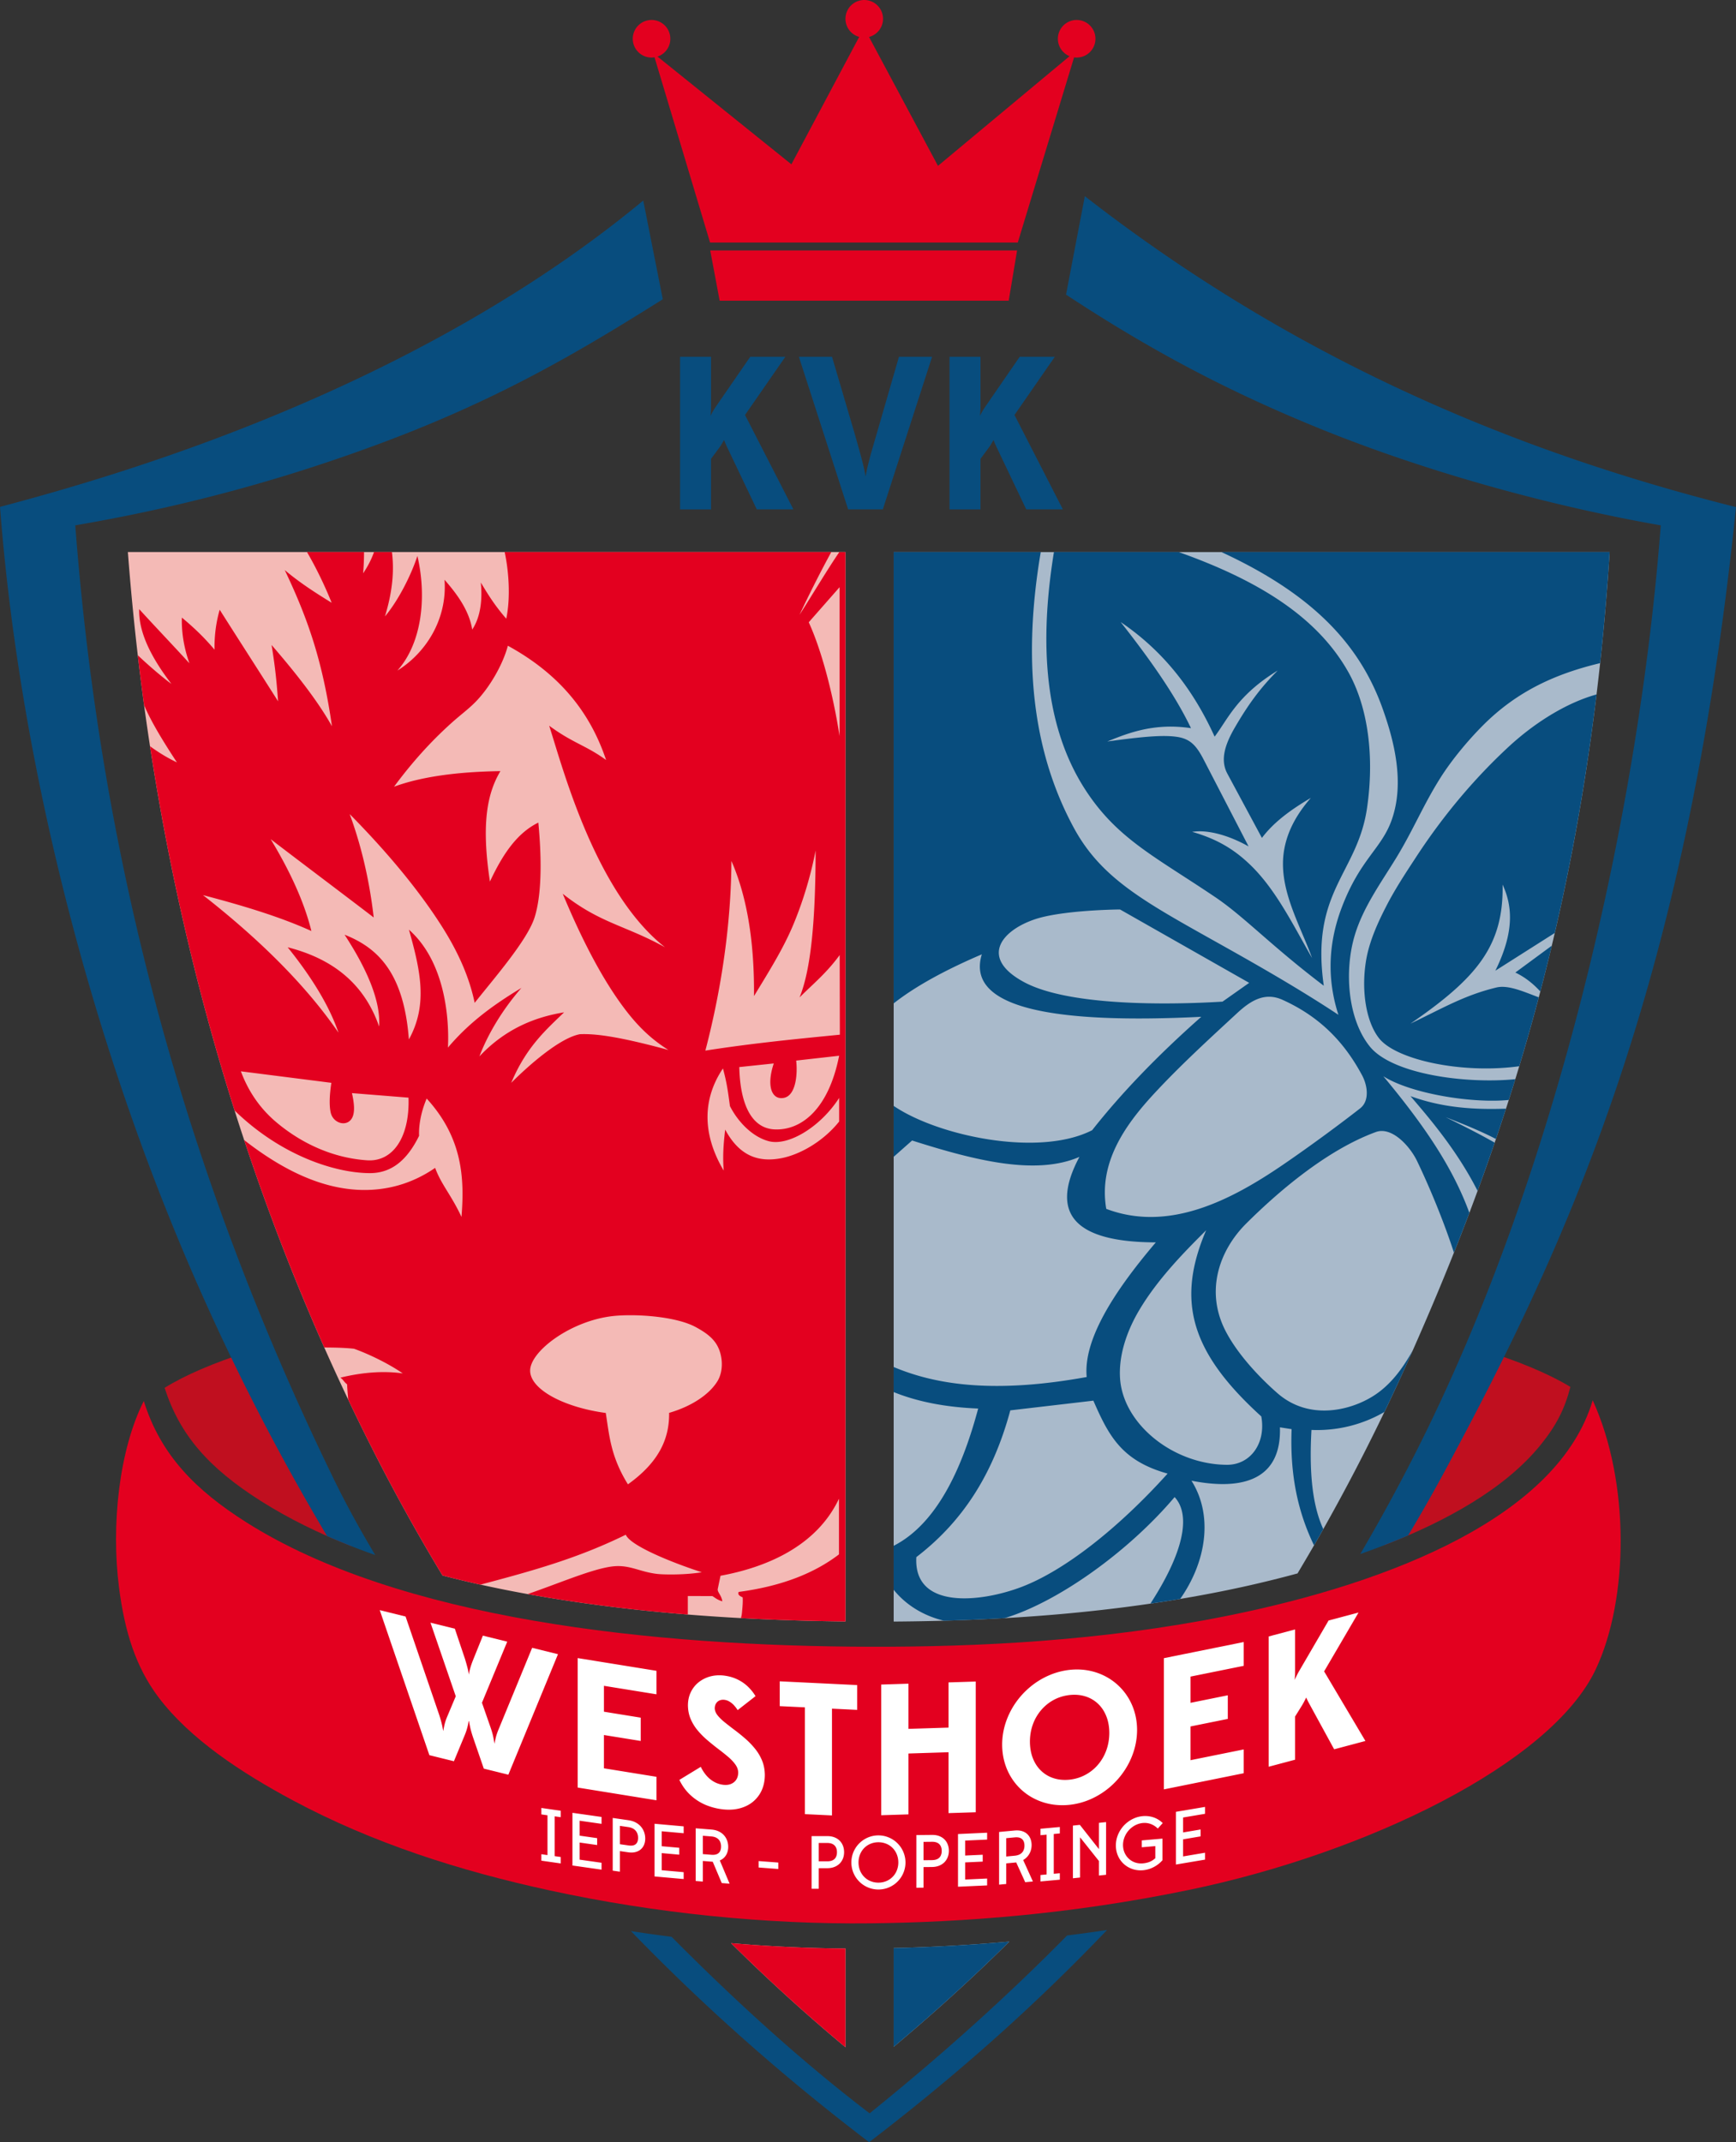
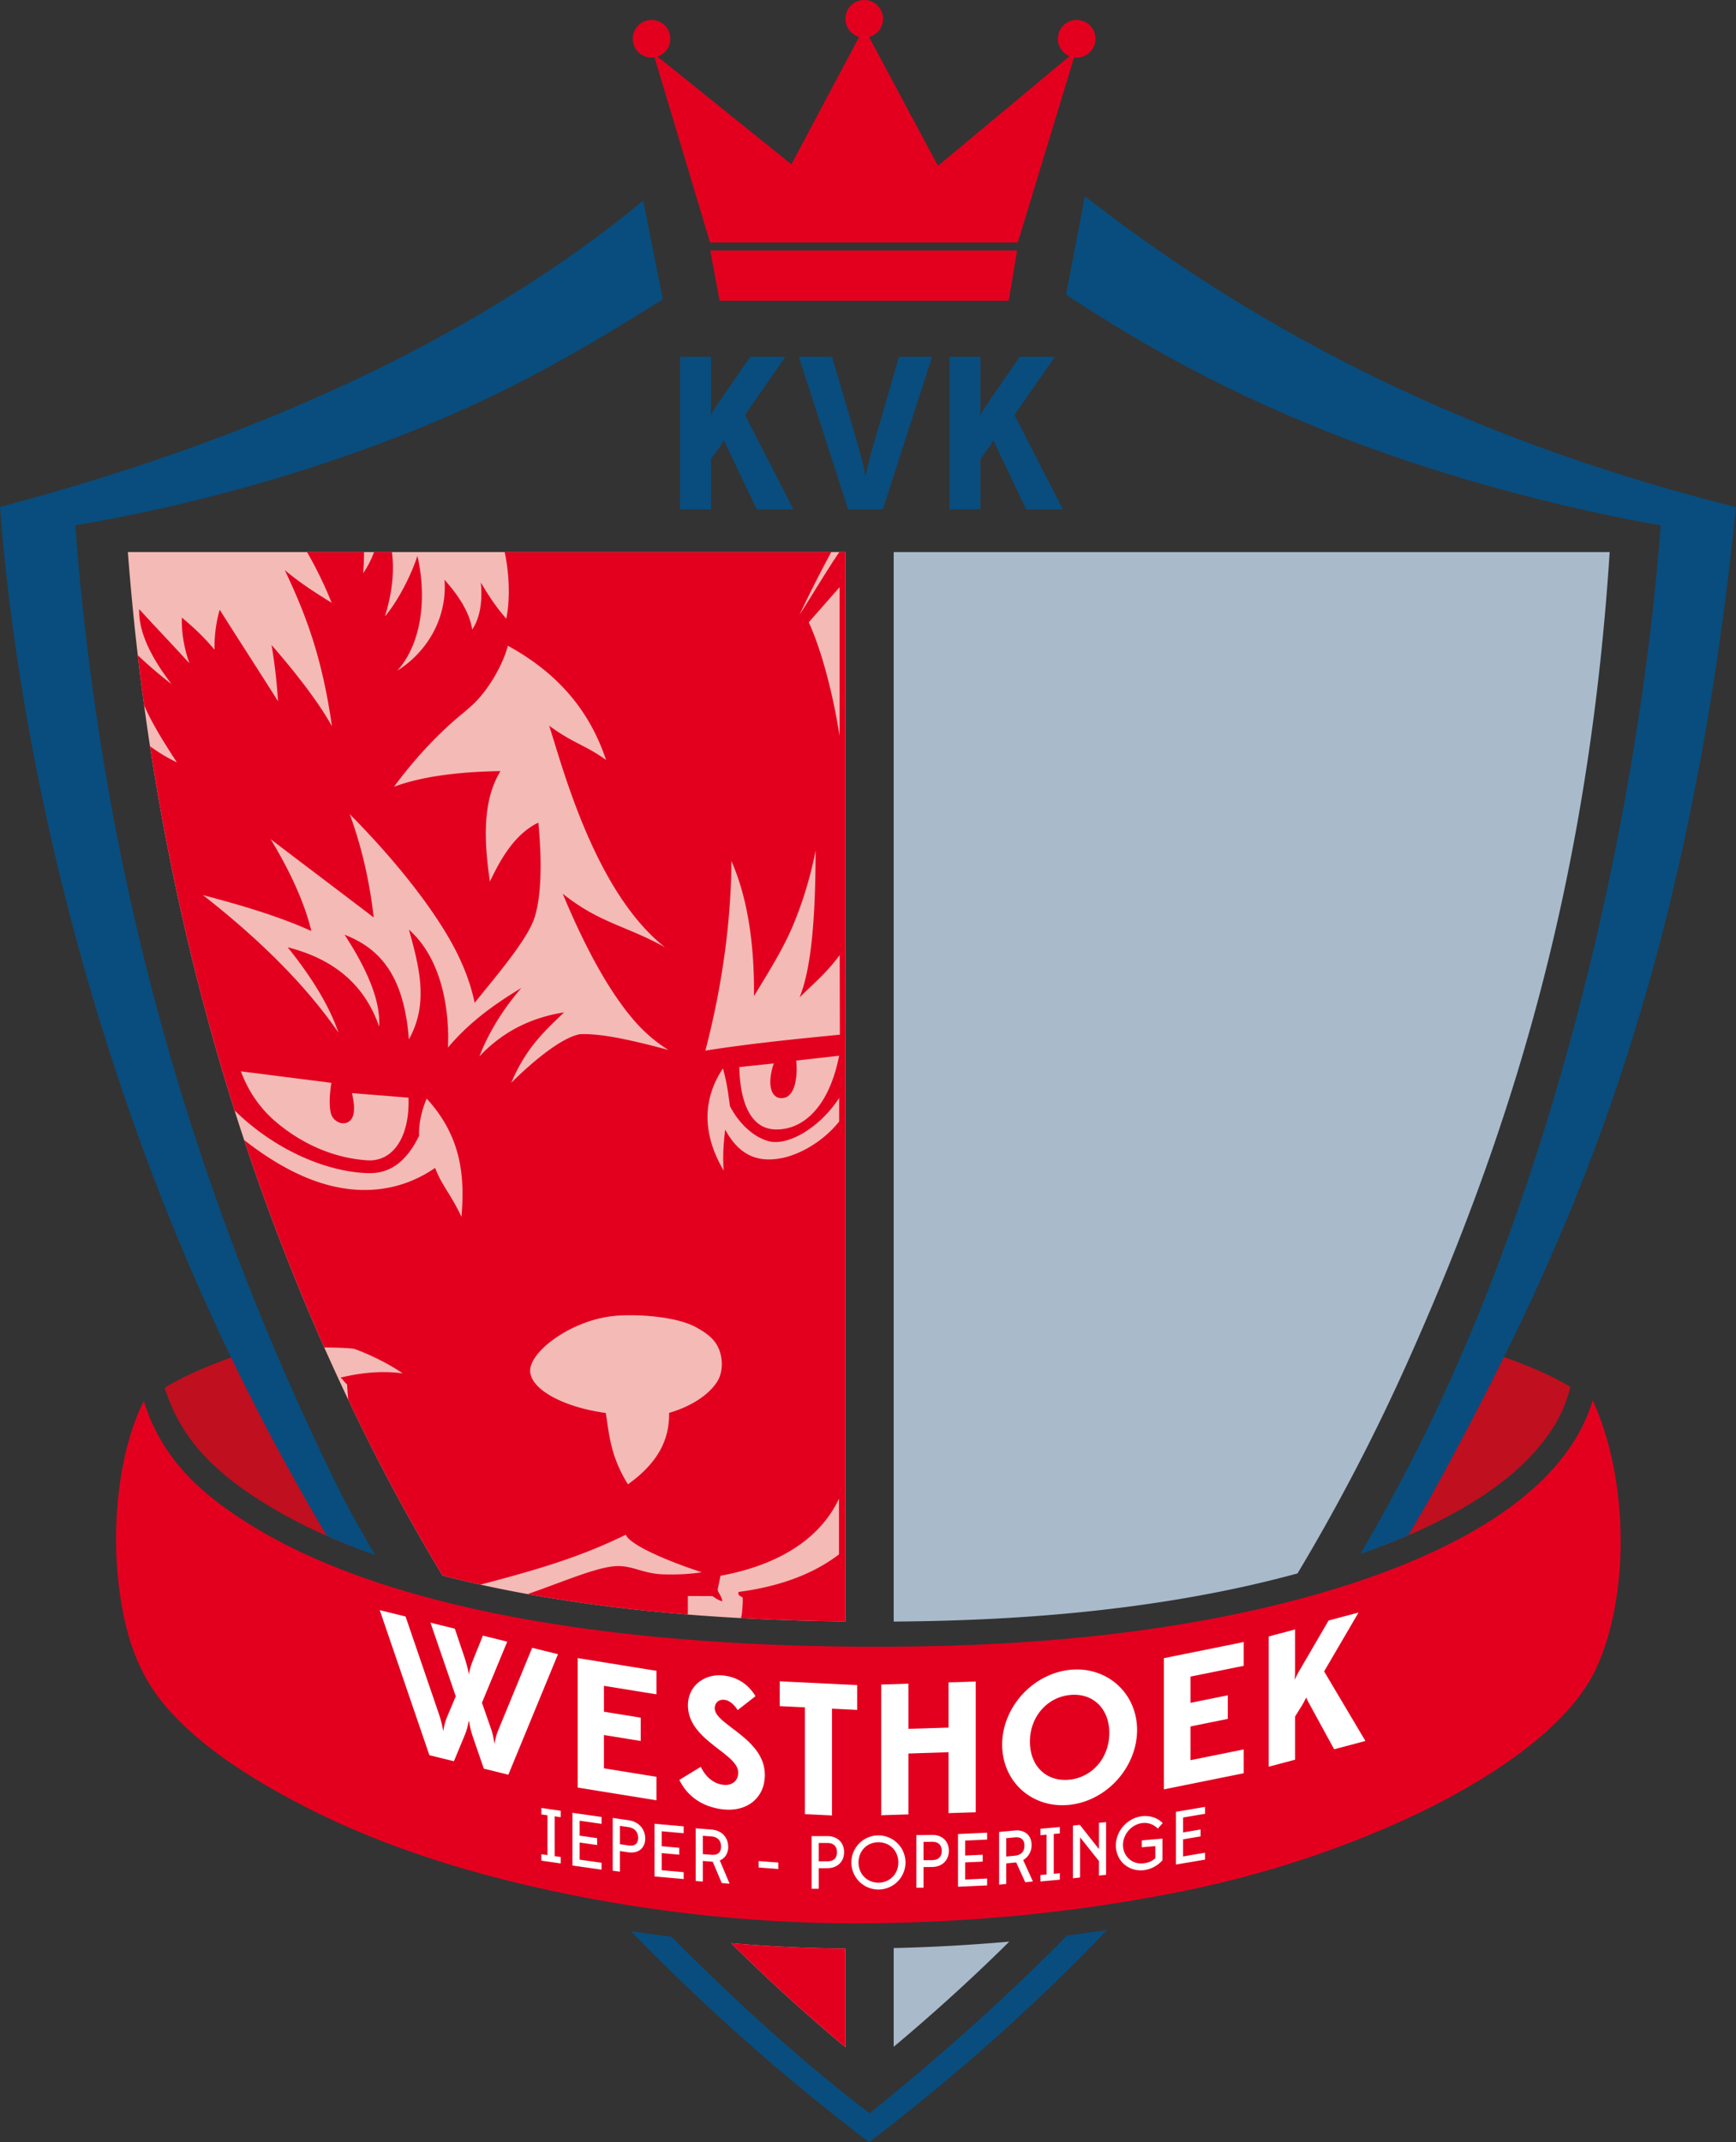
<svg xmlns="http://www.w3.org/2000/svg" viewBox="67.87 137.48 459.53 566.93">
  <rect x="67.87" y="137.48" width="459.53" height="566.93" fill="#333333" stroke="none" />
  <g fill-rule="evenodd">
-     <path fill="#e3001f" d="M105.932 508.249c4.446 14.326 13.8 23.633 26.999 32.018 20.327 12.915 47.229 21.091 75.947 26.077 29.63 5.144 61.193 6.892 89.464 6.946 28.213.053 60.988-1.474 94.283-8.165 44.16-8.874 87.808-26.583 96.845-57.066 9.9 21.687 9.555 52.674.793 71.226-11.831 25.05-60.864 48.666-107.574 58.341-31.706 6.567-60.206 8.582-84.346 8.857-27.587.314-56.87-2.611-84.899-8.692-23.966-5.198-46.946-12.556-67.995-23.818-13.8-7.384-27.3-16.303-35.579-27.252-6.188-8.185-9.017-17.679-10.487-29.055-2.141-16.571.012-36.443 6.55-49.417z" />
+     <path fill="#e3001f" d="M105.932 508.249c4.446 14.326 13.8 23.633 26.999 32.018 20.327 12.915 47.229 21.091 75.947 26.077 29.63 5.144 61.193 6.892 89.464 6.946 28.213.053 60.988-1.474 94.283-8.165 44.16-8.874 87.808-26.583 96.845-57.066 9.9 21.687 9.555 52.674.793 71.226-11.831 25.05-60.864 48.666-107.574 58.341-31.706 6.567-60.206 8.582-84.346 8.857-27.587.314-56.87-2.611-84.899-8.692-23.966-5.198-46.946-12.556-67.995-23.818-13.8-7.384-27.3-16.303-35.579-27.252-6.188-8.185-9.017-17.679-10.487-29.055-2.141-16.571.012-36.443 6.55-49.417" />
    <path fill="#c00f1f" d="M459.72 494.568c9.905 3.05 17.97 6.394 23.845 9.957-1.523 5.86-3.697 10.16-7.855 15.308-9.365 11.593-25.05 20.235-41.347 26.552l25.357-51.817zm-298.754 52.135c-8.53-3.347-16.7-7.318-24.148-12.05-13.687-8.697-21.349-17.359-25.374-29.89 5.542-3.426 13.106-6.652 22.382-9.612l27.14 51.552z" />
    <path fill="#084d7e" d="M355.034 189.402c53.327 41.495 110.57 66.755 172.368 82.282-13.015 127.046-44.98 195.547-77.166 255.264a424.477 424.477 0 0 1-9.612 16.875c-4.17 1.8-8.43 3.439-12.682 4.926a501.13 501.13 0 0 0 14.123-25.786c38.47-75.409 59.736-171.828 65.418-246.45-28.468-4.975-61.551-13.926-90.454-25.687-23.964-9.75-44.384-20.502-66.974-35.379l4.979-26.045zm-111.718 27.275c-22.276 13.983-43.706 26.729-76.093 38.645-20.772 7.642-46.7 15.576-79.428 21.19 6.753 88.518 28.923 171.202 68.323 252.18 3.335 6.855 7.069 13.636 11.079 20.327a176.005 176.005 0 0 1-12.765-5.038c-16.444-27.613-31.028-57.14-43.3-88.194-23.72-60.026-38.803-125.761-43.258-184.165 85.173-22.414 138.619-54.812 170.266-81.071l5.176 26.126zm117.596 431.576c-18.942 19.837-39.507 38.193-62.985 56.157-22.746-17.34-43.578-35.762-63.047-55.873a393.16 393.16 0 0 0 10.765 1.519c16.303 16.425 34.094 32.745 52.42 46.714 18.73-15.112 36.056-30.606 52.272-47.072 3.53-.438 7.054-.92 10.575-1.445z" />
    <path fill="#a9bacb" d="M335.04 651.325c-11.293 11.168-21.71 20.375-30.61 27.84v-26.136a470.04 470.04 0 0 0 30.61-1.704zm-30.61-367.744h189.53c-5.863 91.038-27.658 156.475-53.122 213.525-9.262 20.75-19.226 39.627-29.51 56.779a305.35 305.35 0 0 1-20.012 4.718c-28.596 5.747-57.756 7.822-86.884 8.02V283.58z" />
-     <path fill="#084d7e" d="M335.04 651.325c-11.293 11.168-21.71 20.375-30.61 27.84v-26.136a470.04 470.04 0 0 0 30.61-1.704zm72.323-249.242c-4.889-2.208-8.707.456-12.107 3.603-7.488 6.932-15.066 13.848-22 21.351-7.684 8.316-14.63 18.243-12.55 30.37 16.527 6.251 32.986-2.279 46.633-11.582 7.655-5.219 15.795-11.28 20.566-15.015 2.527-1.978 2.007-6.002.481-8.826-4.118-7.625-10.155-14.99-21.023-19.9zm-8.827-4.493-34.183-19.419c-2.98.024-16.085.377-22.673 2.64-8.957 3.08-14.4 10.24-2.839 16.53 13.644 7.425 46.228 5.608 52.634 5.224l7.061-4.975zm-11.394 65.477c-7.95 18.607-4.193 32.214 14.604 49.269 1.287 7.15-2.922 12.844-9.122 12.804-14.262-.093-27.504-10.824-28.27-22.915-.38-5.983 1.709-12.327 5.047-17.968 5.04-8.517 12.4-15.848 17.74-21.19zm-29.85 45.096c4.065 9.315 7.508 15.925 19.652 19.302-13.12 14.566-27.401 25.73-38.713 30.014-10.963 4.151-28.6 5.947-27.8-7.91 12.023-9.215 20.234-21.6 24.875-38.838l21.986-2.568zm7.222-206.061c7.65 9.723 14.39 19.218 18.616 28.085-9.424-1.4-16.16 1.064-22.147 3.53 9.816-1.364 14.889-1.744 18.401-1.233 3.512.512 5.144 2.238 7.116 6.048l11.876 22.949c-5.831-3.263-11.234-4.44-14.925-3.852 6.622 1.902 11.27 4.684 15.708 9.061 6.676 6.583 11.27 16.083 16.024 24.32-3.306-9.118-9.162-18.669-7.368-28.735.886-4.977 3.376-9.427 7.047-13.633-5.644 3.317-9.934 6.58-12.956 10.592l-9.147-17.011c-2.017-3.75-.498-7.958 2.038-12.304 3.475-5.957 6.623-10.306 11.282-14.978-10.752 6.58-13.16 12.839-16.69 17.492-5.383-11.855-13.073-22.327-24.875-30.331zM304.43 283.58h38.932c-5.362 31.66-1.02 54.921 8.742 72.957 6.859 12.672 17.402 18.856 34.975 28.71 9.286 5.209 22.814 12.685 35.077 20.804-3.314-10.261-2.381-19.791.874-28.38 4.867-12.84 10.518-15.534 13.23-23.189 3.532-9.968.564-21.176-2.445-29.584-6.304-17.612-19.362-30.56-42.64-41.318h102.784a680 680 0 0 1-2.526 29.398c-11.994 2.863-22.087 7.542-30.95 16.405-4.014 4.014-8.286 9.155-11.277 13.868-4.515 7.115-7.342 14.079-11.735 21.248-4.113 6.713-8.797 13.125-11.01 20.572-2.81 9.451-1.82 22.144 4.011 29.369 5.895 7.303 25.226 9.94 38.505 8.649a573.212 573.212 0 0 1-1.725 5.495c-9.876.97-26.042-1.72-33.205-6.28 10.76 12.911 18.384 24.105 22.776 36.156a654.386 654.386 0 0 1-4.087 10.522c-2.476-7.653-6.164-16.744-9.746-24.21-1.926-4.015-6.73-9.232-10.913-7.704-13.16 4.807-26.125 16.053-34.343 24.233-6.939 6.905-10.982 17.667-5.457 28.406 3.3 6.413 9.41 12.718 13.802 16.53 8.215 7.129 18.93 4.654 25.176.772 4.738-2.946 7.914-7.41 10.564-12.113a546.39 546.39 0 0 1-7.49 16.252c-5.267 3.09-11.963 5.07-19.307 4.761-.538 9.707-.101 19.224 3.132 26.244a527.538 527.538 0 0 1-2.456 4.3c-3.991-8.234-6.438-18.012-5.928-30.748l-3.093-.481c.415 13.494-9.28 16.891-23.416 14.122 5.853 9.307 3.877 21.515-2.989 31.292-2.623.44-5.25.853-7.882 1.238 8.657-13.33 10.871-23.349 6.407-28.197-12.258 14.496-30.947 27.807-44.987 32.038-5.362.306-10.729.529-16.098.678-5.207-1.257-9.905-4.006-13.282-8.174v-11.644c12.175-6.212 18.604-22.275 22.37-36.328-8.1-.326-15.634-1.64-22.37-4.354v-6.641c11.523 4.871 27.083 7.016 51.096 2.65-.92-9.735 6.958-22.307 18.296-35.628-21.505-.053-28.246-7.596-20.221-22.628-11.542 5-27.596.978-44.294-4.333l-4.877 4.314v-13.472c11.65 7.948 38.435 13.642 52.54 6.43 7.704-9.79 17.333-19.794 28.888-30.011-37.862 1.88-62.55-1.931-58.095-16.53-9.65 4.118-17.645 8.494-23.333 12.979V283.58zm162.08 147.31a586.116 586.116 0 0 1-2.662 8.02c-3.917-2.031-8.066-3.737-13.316-5.773 5.386 2.631 9.526 4.773 12.985 6.743a604.294 604.294 0 0 1-4.524 12.76c-5.475-10.76-12.717-19.182-17.76-25.07 8.529 3.098 16.824 3.604 25.277 3.32zm23.972-109.622c-2.74 22.602-6.505 43.53-11.056 63.122l-15.733 9.99c5.112-10.327 4.522-17.174 1.925-22.79.297 16.21-6.819 24.706-24.393 36.795 8.619-4.117 14.224-7.501 22.745-9.563 3.107-.751 7.141 1.072 11.219 2.604a564.57 564.57 0 0 1-5.165 18.229c-15.173 2.092-32.587-1.677-37.103-7.39-3.379-4.274-4.74-12.366-3.492-20.311.853-5.437 3.357-10.721 5.577-15.004 2.32-4.476 5.117-8.679 7.695-12.625 7.733-11.838 16.075-21.367 24.309-29.023 7.763-7.219 16.303-12.07 23.472-14.034zM346.854 283.58h33.02c21.21 7.532 36.71 17.208 44.898 31.75 5.264 9.35 6.945 22.476 4.951 36.054-2.54 17.317-15.013 21.9-11.439 46.97-13.998-10.61-21.025-18.253-28.77-23.473-15.857-10.688-25.819-15.359-34.224-28.2-12.156-18.571-11.764-42.541-8.436-63.101zm131.778 104.18a565.59 565.59 0 0 1-3.032 12.117c-1.568-1.73-3.772-3.668-6.611-5.016l9.643-7.1z" />
    <path fill="#f4bab6" d="M291.665 653.15v26.121a472.578 472.578 0 0 1-30.272-27.537 383.332 383.332 0 0 0 30.272 1.415zM101.718 283.58h189.947v283.015c-27.209-.3-54.892-2.16-81.65-6.805-8.16-1.417-16.599-3.165-25.01-5.36a508.291 508.291 0 0 1-17.802-32.005C135.817 460.852 109.18 381.4 101.718 283.58Z" />
    <path fill="#e3001f" d="M291.665 653.15v26.121a472.578 472.578 0 0 1-30.272-27.537 383.332 383.332 0 0 0 30.272 1.415zM155.581 424.046l-23.95-3.044c1.987 5.334 5.088 9.872 9.438 13.523 6.569 5.512 14.838 9.41 23.964 10.027 6.811.46 11.321-6.06 10.974-16.58l-14.979-1.203c.689 2.954.671 4.815.292 5.976-1.058 3.236-5.24 2.276-5.92-.863-.396-1.823-.331-4.45.181-7.836zm117.111-5.127-9.132.962c.214 9.398 3.019 16.268 9.452 16.5 6.873.25 14.152-5.19 16.982-19.501l-11.374 1.282c.373 3.044.12 9.325-3.365 9.89-3.134.507-4.539-3.205-2.563-9.133zm-13.457 1.325c1.099 3.963 1.405 6.69 1.85 9.955 1.956 3.882 5.762 8.129 10.325 9.307 5.11 1.32 13.564-3.685 18.584-11.455v6.248c-4.358 5.445-10.626 8.83-15.373 9.71-5.38.998-10.763-.057-14.789-7.584-.454 3.765-.688 7.033-.394 10.851-5.087-8.565-6.225-18.04-.203-27.032zm-31.015 91.173c.947 5.973 1.278 11.488 5.864 18.892 8.555-6.105 10.99-12.464 10.904-18.917 5.876-1.697 10.579-4.8 12.779-8.355 1.743-2.818 1.452-7.114-.274-9.85-1.176-1.865-3.044-3.186-5.462-4.497-5.38-2.916-16.159-3.53-21.834-2.923-11.172 1.193-21.995 9.31-21.995 14.451 0 4.95 8.89 9.707 20.018 11.2zm-25.917-203.04c-1.323 5.006-4.85 11.065-8.5 14.801-2.001 2.048-3.979 3.429-6.497 5.7-4.197 3.783-9.408 9.058-15.13 16.8 6.993-2.571 16.378-3.946 28.154-4.125-3.35 5.659-5.166 13.517-2.771 29.23 3.317-7.083 7.104-12.822 12.814-15.601.441 4.712 1.474 17.297-.992 25.079-1.923 6.067-10.701 16.097-15.865 22.623-1.399-6.726-4.286-13.275-8.53-20-6.203-9.832-14.829-20.12-24.549-29.952 3.407 9.266 5.342 18.569 6.358 27.357-8.906-6.815-18.368-13.907-27.275-20.721 4.842 8.01 8.804 16.297 10.777 24.307-8.181-3.722-18.12-6.74-28.693-9.504 14.91 11.68 27.173 23.767 35.866 36.404-2.331-6.815-6.814-14.347-13.45-22.596 11.657 2.959 20.205 9.415 24.21 20.982.45-6.934-3.377-15.46-9.146-24.308 8.97 3.505 15.711 10.325 17.02 27.715 5.046-9.16 3.116-18.037.016-29.051 11.117 9.863 10.486 28.091 10.32 31.203 5.41-6.366 11.469-10.97 19.45-15.781-5.111 5.858-8.877 12.254-11.12 18.113 7.025-7.444 14.915-10.432 22.417-11.657-4.744 4.595-10.009 9.146-13.988 18.65 4.745-4.733 12.898-11.896 18.18-12.864 4.102-.167 10.177.577 23.425 4.175-5.124-3.233-9.116-7.136-13.808-13.996-4.693-6.86-9.445-15.99-14.167-27.348 9.863 7.83 16.498 8.309 27.079 14.167-18.471-14.52-27.06-47.434-30.666-58.641 6.217 4.602 9.744 5.195 15.064 9.08-4.185-12.538-12.255-22.725-26.003-30.242zm87.88 102.933c-11.286 1.11-23.031 2.248-35.598 4.212 4.355-16.662 6.814-33.952 6.895-50.187 3.714 8.473 6.11 20.018 5.977 35.756 4.192-6.886 7.836-12.713 10.447-18.998 2.78-6.689 4.706-13.52 5.864-19.528-.027 18.515-1.23 31.476-4.249 38.883 3.54-3.554 7.08-6.38 10.62-11.217l.043 21.079zm-.072-118.43v39.416c-1.708-11.055-4.746-22.708-8.164-30.13l8.164-9.286zm-140.975-9.3h15.095a66.622 66.622 0 0 1-.24 5.627c1.382-2.046 2.252-3.859 2.887-5.627h4.737c.486 3.822.52 9.309-1.846 17.032 3.47-4.102 6.91-10.84 8.592-16.01 2.61 11.321 1.009 23.325-5.303 30.345 7.231-4.461 13.261-13.248 12.483-24.038 2.495 2.883 6.431 7.566 7.333 13.184 2.266-3.417 2.703-8.048 2.273-12.452 2.156 3.612 3.901 6.323 6.737 9.58 1.206-5.805.61-12.897-.426-17.641h86.455a322.473 322.473 0 0 0-8.412 16.626c3.655-5.714 7.43-12.09 10.545-16.626h1.619v283.013c-9.19-.1-18.435-.38-27.68-.885.137-.412.233-.848.283-1.394.106-1.15.291-2.818.191-4.094-1.029-.466-1.288-.777-1.059-1.44 11.796-1.56 20.31-5.17 26.551-9.933V534.11c-5.912 12.53-19.119 18.152-31.357 20.39l-.728 3.487c-.172.829.995 1.655 1.209 3.278-1.342-.38-2.046-1.042-2.627-1.381l-6.506-.02v4.9c-13.421-1.082-26.786-2.692-39.926-4.973-.824-.143-1.652-.29-2.481-.44 8.121-2.779 16.188-6.292 21.71-7.213 5.082-.847 7.607 1.322 12.669 1.889 1.623.182 7.236.297 11.714-.452-8.85-2.886-19.003-7.179-20.106-9.933-12.63 6.19-24.265 9.446-38.467 13.207a277.453 277.453 0 0 1-10.05-2.419 508.291 508.291 0 0 1-17.802-32.005 580.07 580.07 0 0 1-7.156-14.535c-.134-1.563-.25-3.006-.3-4.059-.855-.64-.909-1.121-1.763-1.762 5.9-1.43 11.455-1.83 16.501-1.122-4.255-2.924-9.632-5.367-12.926-6.528-2.771-.286-5.28-.31-7.85-.33a601.892 601.892 0 0 1-21.204-54.893c10.493 8.187 20.66 12.842 30.68 13.19 6.812.235 13.62-1.519 19.871-5.829 1.603 4.406 4.246 7.13 6.97 12.977.842-10.333.238-20.988-9.212-31.32-1.696 3.965-2.123 7.65-2.003 9.852-3.227 6.57-7.41 9.927-13.14 9.884-9.361-.071-23.638-4.814-35.703-16.582-9.338-29.493-17.067-61.618-22.386-96.406 1.912 1.402 4.337 2.97 7.121 4.281-4.006-6.099-6.852-10.87-8.691-15.13a677.55 677.55 0 0 1-1.67-13.232c3.292 3.144 7.357 6.504 8.903 7.59-5.143-6.709-8.727-13.503-8.53-19.785 4.353 4.78 8.945 9.56 13.298 14.339-1.382-3.92-2.117-7.964-2.003-12.096 3.315 2.723 6.19 5.555 8.651 8.491-.064-3.498.357-7.076 1.362-10.574 5.046 7.957 10.412 16.274 15.459 24.23-.504-6.95-1.012-10.46-1.72-14.897 6.915 7.983 12.481 15.232 15.98 21.507-2.464-17.166-6.323-28.386-12.497-41.333 4.205 3.538 8.424 6.182 12.416 8.651-1.67-4.188-3.93-8.965-6.525-13.422zm91.989-130.93 14.7 49.016h81.455l14.903-49a4.973 4.973 0 1 0-1.19-.32l-34.835 29.03-18.253-34.113a4.973 4.973 0 1 0-2.6-.019l-17.95 33.724-35.436-28.513a4.973 4.973 0 1 0-.794.195zm14.745 51.113h81.225l-2.217 13.297h-76.513l-2.495-13.297z" />
    <path fill="#fff" d="M212.793 628.427v-10.532l-1.625-.234v-1.707l5.125.736v1.707l-1.607-.23v10.532l1.607.23v1.708l-5.125-.736v-1.708l1.625.234zm8.498-9.1v3.954l4.647.661v1.823l-4.647-.662v4.527l5.813.828v1.822l-7.706-1.097v-13.947l7.706 1.097v1.822l-5.813-.827zm10.663 8.04v5.45l-1.894-.273v-13.947l4.2.606c.663.098 1.315.287 1.906.607.526.286.996.65 1.384 1.108.367.437.649.927.836 1.466.188.54.28 1.1.28 1.672a4.29 4.29 0 0 1-.308 1.644 3.272 3.272 0 0 1-.907 1.242c-.417.345-.902.57-1.426.693-.602.144-1.233.138-1.844.053l-2.227-.321zm0-1.823 2.305.333c.474.066 1.03.082 1.481-.102.343-.141.607-.364.778-.695.193-.372.258-.8.255-1.216 0-.467-.082-.922-.282-1.345a2.448 2.448 0 0 0-.844-.976c-.433-.298-.951-.453-1.467-.53l-2.226-.32v4.851zm11.074-3.42v3.956l4.648.416v1.818l-4.648-.415v4.53l5.814.52v1.819l-7.707-.688v-13.944l7.707.688v1.82l-5.814-.52zm15.38 7.72 2.59 6.15-2.076-.165-2.384-5.644a1.614 1.614 0 0 1-.1-.006 6.413 6.413 0 0 1-.274-.019l-2.245-.177v5.45l-1.893-.15V621.34l4.183.331c.657.055 1.313.2 1.91.485.527.252 1 .587 1.391 1.023.372.419.654.892.841 1.42.19.534.28 1.09.28 1.657a4.396 4.396 0 0 1-.296 1.625 3.537 3.537 0 0 1-.857 1.274 3.504 3.504 0 0 1-1.07.69zm-4.489-1.68 2.288.182c.486.036 1.038.011 1.485-.2.348-.166.617-.41.79-.757.192-.382.26-.814.257-1.24 0-.457-.08-.907-.281-1.32a2.201 2.201 0 0 0-.835-.911c-.435-.272-.954-.39-1.46-.432l-2.244-.178v4.857zm14.766 3.547v-1.703l5.201.394v1.703l-5.201-.394zm15.911.183v5.45h-1.893v-13.941h4.16c.65.003 1.31.093 1.916.335.527.21 1.005.51 1.4.92.378.394.66.85.849 1.362.192.528.28 1.077.28 1.638 0 .576-.095 1.142-.305 1.68a3.93 3.93 0 0 1-.893 1.352 4.083 4.083 0 0 1-1.408.886c-.586.225-1.213.315-1.84.318h-2.266zm0-1.817h2.266c.5-.003 1.048-.075 1.491-.319.354-.197.628-.468.804-.834.19-.393.262-.83.259-1.265 0-.448-.075-.892-.28-1.293a1.93 1.93 0 0 0-.822-.833c-.438-.239-.96-.311-1.452-.314h-2.266v4.858zm15.797 7.459a7.225 7.225 0 0 1-2.264-.365 7.213 7.213 0 0 1-1.967-1.015 7.197 7.197 0 0 1-1.551-1.552 7.207 7.207 0 0 1-1.015-1.966 7.219 7.219 0 0 1 0-4.523 7.247 7.247 0 0 1 1.015-1.966 7.327 7.327 0 0 1 1.551-1.551 7.13 7.13 0 0 1 4.232-1.386c.77.003 1.53.12 2.258.368a7.178 7.178 0 0 1 1.967 1.018c.59.44 1.11.959 1.55 1.55a7.165 7.165 0 0 1 1.386 4.226 7.12 7.12 0 0 1-.368 2.264 7.12 7.12 0 0 1-1.018 1.967 7.342 7.342 0 0 1-1.551 1.551 7.253 7.253 0 0 1-1.966 1.015 7.19 7.19 0 0 1-2.26.365zm0-1.817a5.425 5.425 0 0 0 2.098-.412 5.08 5.08 0 0 0 2.77-2.819 5.64 5.64 0 0 0 .401-2.114 5.693 5.693 0 0 0-.397-2.122 5.132 5.132 0 0 0-1.098-1.694 5.025 5.025 0 0 0-1.665-1.121 5.457 5.457 0 0 0-2.108-.409 5.452 5.452 0 0 0-2.108.412 5.074 5.074 0 0 0-1.666 1.124 5.183 5.183 0 0 0-1.098 1.695 5.692 5.692 0 0 0-.398 2.114c.003.732.125 1.451.401 2.131a5.08 5.08 0 0 0 1.104 1.691 5.01 5.01 0 0 0 1.665 1.118 5.483 5.483 0 0 0 2.099.406zm11.934-4.119v5.45l-1.893.02v-13.941l4.158-.042c.648-.004 1.308.08 1.916.316.527.205 1.005.5 1.402.907.378.39.66.844.848 1.355.193.526.282 1.075.282 1.635 0 .577-.097 1.143-.307 1.682a3.984 3.984 0 0 1-.891 1.36 4.12 4.12 0 0 1-1.407.9c-.585.23-1.211.326-1.838.336l-2.27.022zm0-1.816 2.263-.023c.502-.008 1.05-.086 1.493-.334a1.9 1.9 0 0 0 .804-.844 2.87 2.87 0 0 0 .26-1.269c0-.446-.075-.89-.28-1.29a1.899 1.899 0 0 0-.82-.822c-.438-.234-.96-.301-1.45-.299l-2.27.023v4.858zm11.026-5.196v3.958l4.647-.21v1.816l-4.647.211v4.533l5.814-.264v1.817l-7.707.35v-13.943l7.707-.35v1.818l-5.814.264zm15.357 5.145 2.578 5.678-2.037.19-2.384-5.23-.072.007c-.092.012-.181.02-.274.03l-2.292.215v5.45l-1.893.177v-13.943l4.135-.388c.638-.057 1.302-.032 1.919.156.527.16 1.01.416 1.413.796.384.365.668.8.856 1.295.196.518.282 1.063.282 1.617a4.781 4.781 0 0 1-.294 1.667 4.4 4.4 0 0 1-1.937 2.284zm-4.481-.93 2.24-.21c.517-.051 1.06-.18 1.5-.463.36-.233.639-.536.818-.926a3.02 3.02 0 0 0 .262-1.297c0-.434-.07-.872-.277-1.258a1.651 1.651 0 0 0-.806-.74c-.442-.2-.97-.219-1.445-.176l-2.292.215v4.855zm10.687 4.75v-10.536l-1.626.149v-1.704l5.125-.471v1.704l-1.606.148v10.535l1.606-.148v1.705l-5.125.47v-1.703l1.626-.15zm13.846-3.56-4.992-6.27v10.642l-1.893.2v-13.944l1.835-.193 5.05 6.412v-6.947l1.893-.2v13.945l-1.893.2v-3.845zm14.925-.75v-3.194l-3.576.313v-1.819l5.47-.479v5.727l-.072.079a8.052 8.052 0 0 1-3.164 2.139 7.654 7.654 0 0 1-1.914.425 7.034 7.034 0 0 1-2.267-.166 6.537 6.537 0 0 1-1.974-.847 6.355 6.355 0 0 1-2.58-3.309 6.945 6.945 0 0 1-.365-2.237 7.463 7.463 0 0 1 .364-2.286 8.007 8.007 0 0 1 2.555-3.726 7.921 7.921 0 0 1 1.958-1.185 7.494 7.494 0 0 1 2.262-.565 7.002 7.002 0 0 1 1.898.09c.596.11 1.173.298 1.717.568a6.399 6.399 0 0 1 1.453.996l.203.186-1.308 1.45-.206-.188a5.113 5.113 0 0 0-1.062-.746 4.735 4.735 0 0 0-2.647-.542 5.464 5.464 0 0 0-1.674.422 5.982 5.982 0 0 0-1.455.898 6.087 6.087 0 0 0-1.897 2.813 5.604 5.604 0 0 0-.268 1.698c.006.7.13 1.385.41 2.029a4.74 4.74 0 0 0 1.122 1.593 4.61 4.61 0 0 0 1.665.998 4.966 4.966 0 0 0 2.049.242 6.63 6.63 0 0 0 1.325-.241 4.76 4.76 0 0 0 1.103-.476c.315-.188.608-.41.875-.66zm7.35-10.76v3.952l4.646-.785v1.824l-4.647.785v4.525l5.814-.982v1.825l-7.707 1.301v-13.95l7.707-1.3v1.824l-5.814.981zM192.03 592.985c.097.643.228 1.32.39 2.012.171.703.4 1.479.684 2.32l2.833 8.228 6.495 1.606 13.139-31.89-6.838-1.69-8.89 21.596a16.16 16.16 0 0 0-.528 1.425c-.13.411-.228.805-.31 1.179-.08.373-.154.773-.236 1.196-.08-.463-.154-.908-.236-1.321a16.22 16.22 0 0 0-.292-1.328 22.491 22.491 0 0 0-.497-1.62l-2.296-6.59 6.692-16.166-6.447-1.593-2.687 6.664c-.537 1.373-.879 2.594-1.025 3.662a15.87 15.87 0 0 0-.383-1.901 59.74 59.74 0 0 0-.643-2.268l-2.686-7.992-6.447-1.593 6.691 19.473-2.295 5.456c-.212.508-.375.97-.497 1.374-.122.405-.22.8-.293 1.183-.081.373-.155.781-.236 1.205a67.556 67.556 0 0 0-.244-1.316 25.1 25.1 0 0 0-.326-1.335 35.587 35.587 0 0 0-.504-1.68l-8.89-25.99-6.837-1.69 13.138 38.384 6.496 1.605 2.832-6.83c.294-.696.521-1.36.684-1.98.171-.61.301-1.223.39-1.82l.098.025zm49.607 20.937v-6.216l-13.902-2.247v-8.811l9.741 1.574v-6.168l-9.74-1.574v-6.853l13.9 2.247v-6.217l-20.852-3.37v34.265l20.853 3.37zm17.747 2.416c1.61.159 3.08.056 4.412-.315 1.33-.364 2.488-.958 3.466-1.778a8.428 8.428 0 0 0 2.259-3.01c.526-1.195.797-2.53.805-4.016-.017-1.382-.255-2.655-.731-3.805a12.433 12.433 0 0 0-1.898-3.178 21.382 21.382 0 0 0-2.587-2.666 49.102 49.102 0 0 0-2.826-2.28 108.415 108.415 0 0 1-2.587-2.01c-.789-.64-1.421-1.255-1.898-1.863-.476-.608-.714-1.216-.73-1.834.007-.492.114-.924.336-1.27.214-.356.51-.622.887-.796a2.507 2.507 0 0 1 1.29-.187c.476.057.928.203 1.355.46.427.25.83.571 1.2.962.36.4.697.829.993 1.31l4.732-3.699a12.191 12.191 0 0 0-2.17-2.664 10.664 10.664 0 0 0-2.858-1.873c-1.067-.488-2.25-.791-3.548-.934-1.232-.119-2.399-.026-3.516.285a8.572 8.572 0 0 0-2.973 1.516 7.445 7.445 0 0 0-2.054 2.597c-.509 1.032-.764 2.197-.772 3.51.017 1.324.255 2.54.74 3.65a12.016 12.016 0 0 0 1.897 3.054c.788.928 1.66 1.798 2.604 2.594.944.796 1.88 1.559 2.825 2.272a56.606 56.606 0 0 1 2.604 2.077c.789.673 1.421 1.354 1.898 2.028.484.683.723 1.38.739 2.113-.008.714-.173 1.322-.493 1.839-.32.509-.772.889-1.347 1.141-.575.254-1.24.34-2.004.27-1.265-.131-2.415-.603-3.458-1.41-1.035-.805-1.906-1.93-2.604-3.357l-5.668 3.455c.78 1.608 1.774 2.96 2.973 4.053a13.747 13.747 0 0 0 4.025 2.585 16.698 16.698 0 0 0 4.682 1.174zm28.716 1.596v-28.26l6.667.322v-6.567l-20.498-.99v6.567l6.667.322v28.26l7.165.346zm38.058-.847v-34.59l-7.207.228v11.959l-10.61.336v-11.958l-7.206.228v34.59l7.206-.228v-16.11l10.61-.336v16.11l7.207-.23zm24.871-1.967a19.041 19.041 0 0 0 5.613-1.52 20.773 20.773 0 0 0 4.892-3.065 21.217 21.217 0 0 0 3.866-4.295 20.186 20.186 0 0 0 2.542-5.185c.604-1.854.911-3.766.92-5.754-.009-1.961-.316-3.8-.92-5.513a15.62 15.62 0 0 0-2.542-4.617 15.5 15.5 0 0 0-3.866-3.446 15.797 15.797 0 0 0-4.892-2.01c-1.78-.412-3.651-.515-5.613-.31a18.977 18.977 0 0 0-5.655 1.533 20.383 20.383 0 0 0-4.909 3.074 21.219 21.219 0 0 0-3.874 4.287 20.564 20.564 0 0 0-2.534 5.168 18.721 18.721 0 0 0-.91 5.712c.008 1.986.314 3.832.91 5.556a15.685 15.685 0 0 0 2.534 4.634 15.248 15.248 0 0 0 3.874 3.453 15.863 15.863 0 0 0 4.91 2c1.787.402 3.667.505 5.654.297zm0-6.657c-1.524.157-2.923.036-4.206-.371a8.393 8.393 0 0 1-3.328-1.948c-.952-.89-1.68-1.995-2.202-3.305-.522-1.317-.787-2.803-.795-4.458.008-1.632.273-3.16.795-4.582a12.161 12.161 0 0 1 2.202-3.774 11.626 11.626 0 0 1 3.328-2.68c1.283-.685 2.682-1.11 4.206-1.284 1.506-.155 2.897-.033 4.172.375a8.452 8.452 0 0 1 3.32 1.94c.944.892 1.672 1.988 2.194 3.298.522 1.3.786 2.779.795 4.425-.008 1.648-.274 3.184-.795 4.607a12.276 12.276 0 0 1-2.194 3.79 11.453 11.453 0 0 1-3.32 2.678c-1.275.693-2.666 1.117-4.172 1.29zm46.063-1.701v-6.3l-14.088 2.85v-8.93l9.871-1.995v-6.25l-9.87 1.995v-6.944l14.087-2.849v-6.3l-21.131 4.273v34.723l21.13-4.273zm13.595-3.58v-11.427l1.872-3.01c.18-.303.353-.603.509-.908.156-.304.287-.569.394-.778.098-.206.164-.314.18-.327 0 .008.033.09.107.25.066.156.164.36.279.6.123.246.254.498.402.763l6.6 12.083 8.275-2.203-10.934-18.416 9.112-15.576-7.93 2.11-7.881 13.525c-.18.32-.353.636-.509.949-.156.32-.287.593-.394.827-.098.223-.164.372-.18.434 0-.058.008-.2.024-.433.017-.227.033-.51.05-.834.016-.333.024-.672.024-1.025v-11.082l-6.994 1.862v34.478l6.994-1.862z" />
    <path fill="#084d7e" d="M256.082 272.294v-13.388l2.193-2.943c.212-.299.413-.596.596-.904.183-.308.337-.578.462-.789.115-.212.192-.317.212-.327 0 .01.038.115.125.327.077.202.192.471.327.788.144.328.298.664.47 1.02l7.734 16.216h9.695l-12.812-24.988 10.677-15.408h-9.292l-9.233 13.389a16.75 16.75 0 0 0-.596.952c-.183.327-.337.606-.462.846a4.33 4.33 0 0 0-.211.452c0-.067.01-.23.028-.5.02-.26.039-.587.058-.962.02-.385.03-.779.03-1.192v-12.985h-8.196v40.396h8.195zm43.858-20.024a648.358 648.358 0 0 0-1.163 4c-.385 1.328-.73 2.607-1.039 3.848a43.684 43.684 0 0 0-.74 3.462 49.593 49.593 0 0 0-.731-3.472c-.318-1.25-.664-2.54-1.039-3.867-.375-1.336-.74-2.654-1.116-3.972l-6.001-20.37h-8.772l13.042 40.395h9.176l13.042-40.396h-8.772l-5.886 20.371zm27.47 20.024v-13.388l2.193-2.943c.212-.299.414-.596.597-.904.182-.308.336-.578.461-.789.116-.212.193-.317.212-.327 0 .01.039.115.125.327.077.202.192.471.327.788.144.328.298.664.471 1.02l7.733 16.216h9.695l-12.811-24.988 10.676-15.408h-9.291l-9.233 13.389c-.212.317-.414.634-.597.952-.182.327-.336.606-.461.846a4.11 4.11 0 0 0-.212.452c0-.067.01-.23.029-.5.02-.26.038-.587.057-.962.02-.385.03-.779.03-1.192v-12.985h-8.195v40.396h8.195z" />
  </g>
</svg>